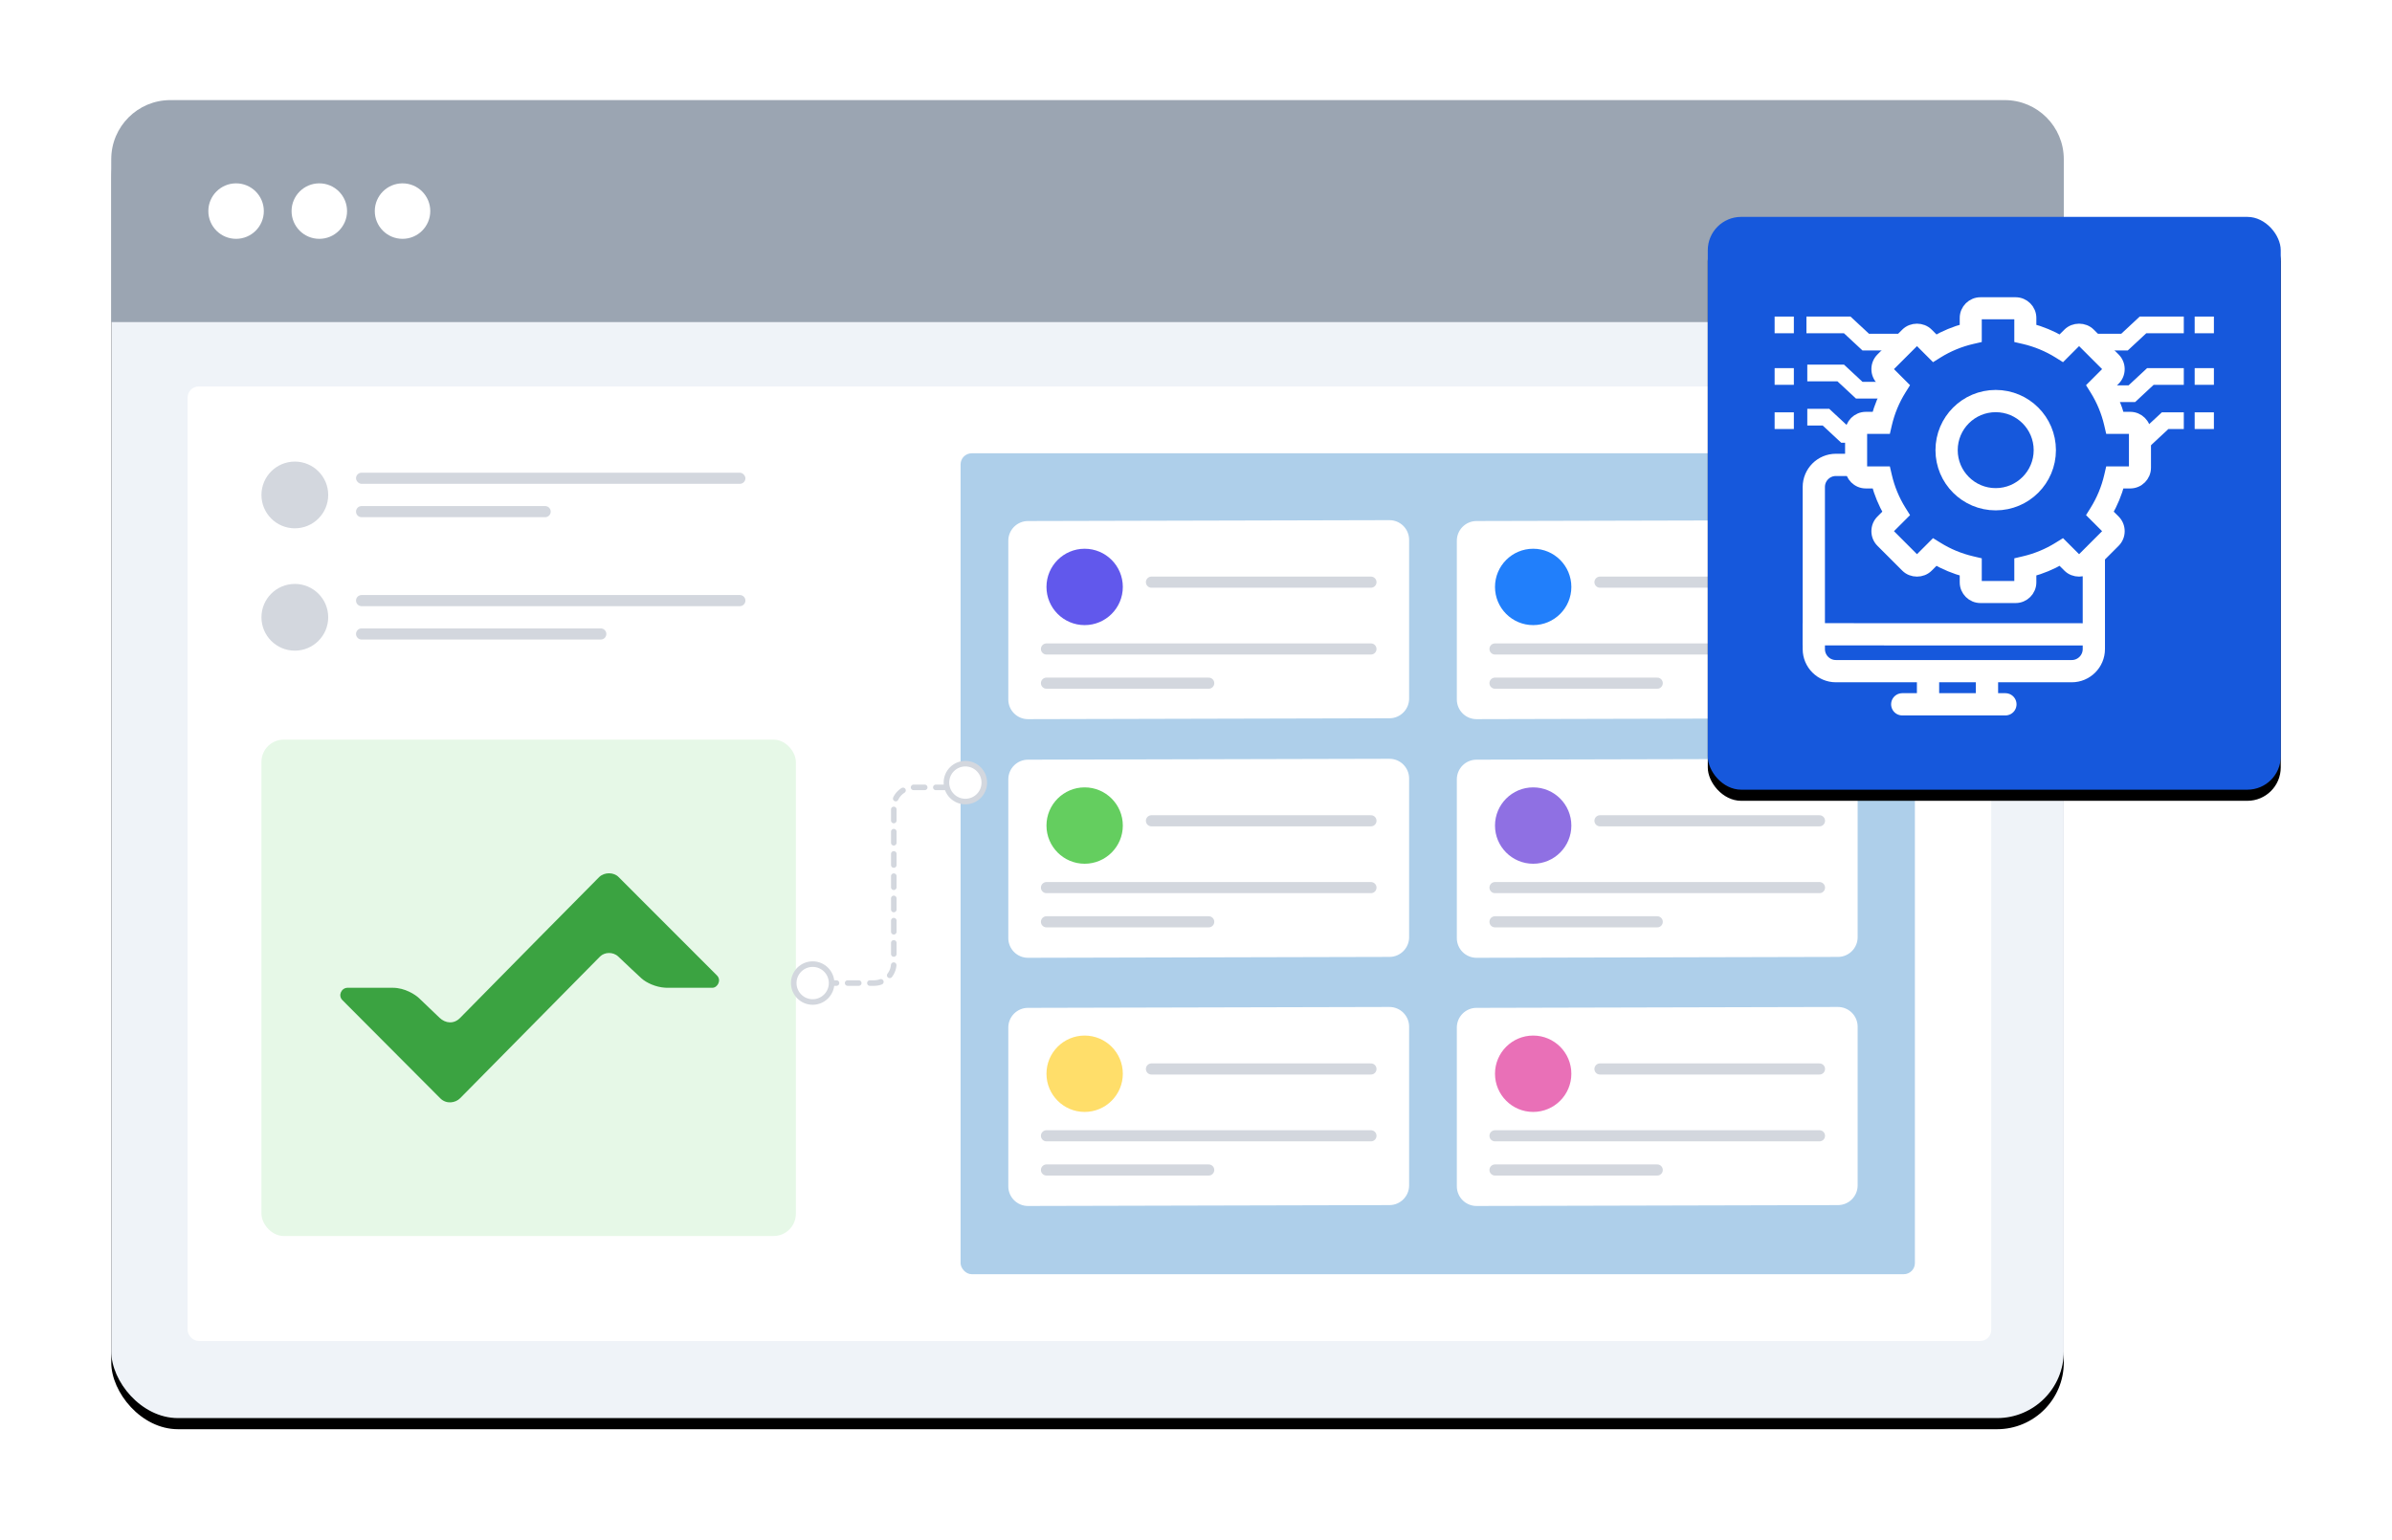
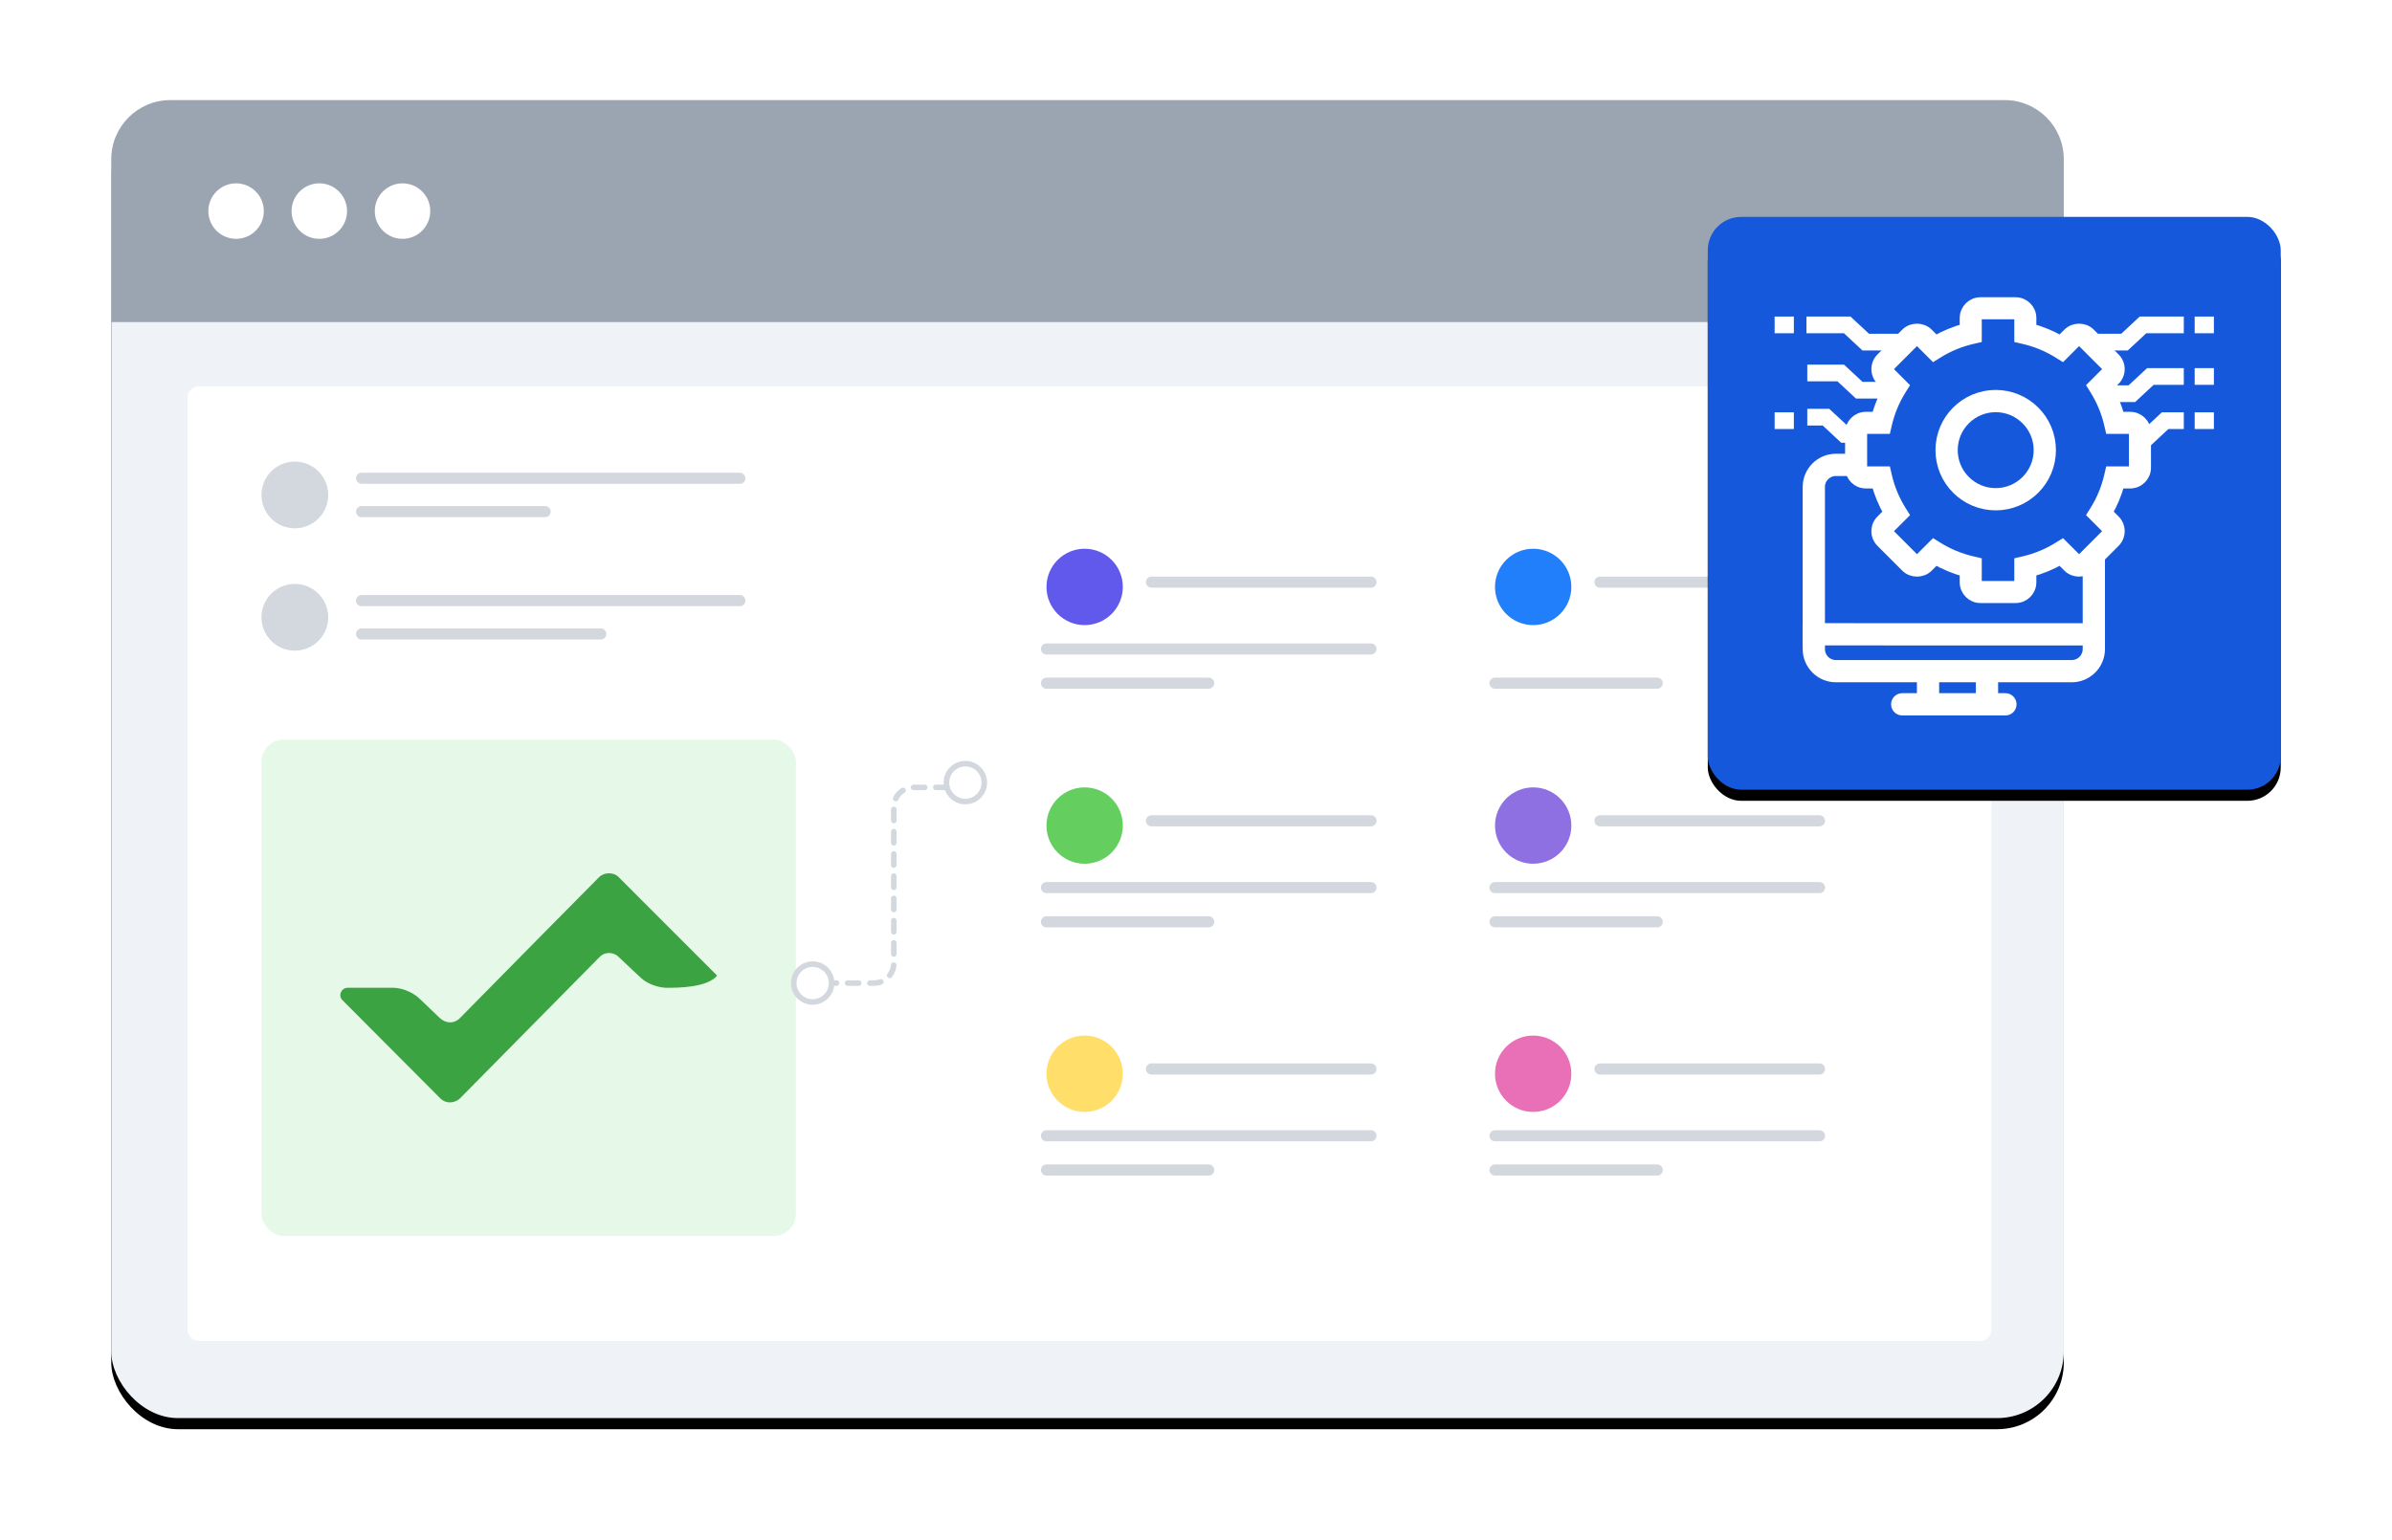
<svg xmlns="http://www.w3.org/2000/svg" xmlns:xlink="http://www.w3.org/1999/xlink" width="430px" height="277px" viewBox="0 0 430 277" version="1.1">
  <title>Smooth-System-Integrations 2</title>
  <defs>
    <rect id="path-1" x="0" y="0" width="351" height="237" rx="12" />
    <filter x="-8.8%" y="-12.2%" width="117.7%" height="126.2%" filterUnits="objectBoundingBox" id="filter-2">
      <feOffset dx="0" dy="2" in="SourceAlpha" result="shadowOffsetOuter1" />
      <feGaussianBlur stdDeviation="10" in="shadowOffsetOuter1" result="shadowBlurOuter1" />
      <feColorMatrix values="0 0 0 0 0   0 0 0 0 0   0 0 0 0 0  0 0 0 0.1 0" type="matrix" in="shadowBlurOuter1" />
    </filter>
-     <rect id="path-3" x="0" y="0" width="324.234" height="171.645" rx="2" />
    <rect id="path-5" x="0" y="0" width="324.234" height="171.645" rx="2" />
    <rect id="path-7" x="0" y="0" width="103" height="103" rx="6" />
    <filter x="-30.1%" y="-28.2%" width="160.2%" height="160.2%" filterUnits="objectBoundingBox" id="filter-8">
      <feOffset dx="0" dy="2" in="SourceAlpha" result="shadowOffsetOuter1" />
      <feGaussianBlur stdDeviation="10" in="shadowOffsetOuter1" result="shadowBlurOuter1" />
      <feColorMatrix values="0 0 0 0 0   0 0 0 0 0   0 0 0 0 0  0 0 0 0.1 0" type="matrix" in="shadowBlurOuter1" />
    </filter>
  </defs>
  <g id="Page-1" stroke="none" stroke-width="1" fill="none" fill-rule="evenodd">
    <g id="Integrated-Laboratory-Automation" transform="translate(-871, -6263)">
      <g id="Smooth-System-Integrations" transform="translate(891, 6281)">
        <g id="Group-68">
          <g id="Group-63">
            <g id="Rectangle">
              <use fill="black" fill-opacity="1" filter="url(#filter-2)" xlink:href="#path-1" />
              <use fill="#EFF3F8" fill-rule="evenodd" xlink:href="#path-1" />
            </g>
            <path d="M10.621,0 L340.379,0 C346.245,0 351,4.758 351,10.626 L351,39.916 L351,39.916 L0,39.916 L0,10.626 C0,4.758 4.755,0 10.621,0 Z" id="Rectangle" fill="#9BA5B2" fill-rule="nonzero" />
            <ellipse id="Oval" fill="#FFFFFF" fill-rule="nonzero" cx="22.44" cy="19.958" rx="4.987" ry="4.989" />
            <ellipse id="Oval-Copy-7" fill="#FFFFFF" fill-rule="nonzero" cx="37.401" cy="19.958" rx="4.987" ry="4.989" />
            <ellipse id="Oval-Copy-8" fill="#FFFFFF" fill-rule="nonzero" cx="52.361" cy="19.958" rx="4.987" ry="4.989" />
            <g id="Group-14" transform="translate(13.724, 51.494)">
              <g id="Mask" fill="#FFFFFF" fill-rule="nonzero">
                <rect id="path-3" x="0" y="0" width="324.234" height="171.645" rx="2" />
              </g>
              <g id="Path-30-Clipped">
                <mask id="mask-4" fill="white">
                  <use xlink:href="#path-3" />
                </mask>
                <g id="path-3" />
                <path d="M110.651,107.278 L123.408,107.278 C125.364,107.278 126.949,105.693 126.949,103.736 L126.949,75.633 C126.949,73.677 128.534,72.091 130.489,72.091 L138.957,72.091 L138.957,72.091" id="Path-30" stroke="#D3D7DE" stroke-linecap="round" stroke-linejoin="round" stroke-dasharray="2" mask="url(#mask-4)" />
              </g>
              <g id="Group-65-Clipped">
                <mask id="mask-6" fill="white">
                  <use xlink:href="#path-5" />
                </mask>
                <g id="path-3" />
              </g>
            </g>
            <rect id="Rectangle" fill="#E6F8E7" fill-rule="nonzero" x="27" y="115" width="96.069" height="89.256" rx="4" />
-             <rect id="Rectangle" fill="#AECFEA" fill-rule="nonzero" x="152.681" y="63.509" width="171.552" height="147.615" rx="2" />
            <g id="Group-62" transform="translate(161.259, 75.533)">
-               <path d="M3.532,0.159 L68.503,-1.61296536e-16 C70.458,-0.005 72.047,1.577 72.052,3.533 C72.052,3.536 72.052,3.539 72.052,3.542 L72.052,32.084 C72.052,34.037 70.472,35.622 68.52,35.627 L3.549,35.785 C1.594,35.79 0.005,34.208 0,32.252 C0,32.249 0,32.246 0,32.243 L0,3.701 C0,1.748 1.58,0.164 3.532,0.159 Z" id="Rectangle" fill="#FFFFFF" fill-rule="nonzero" />
              <g id="Group-64" transform="translate(6.862, 5.141)">
                <g id="Oval-2">
                  <ellipse id="Oval" fill="#6158EC" fill-rule="nonzero" cx="6.862" cy="6.866" rx="6.862" ry="6.866" />
                  <line x1="0" y1="18.023" x2="58.328" y2="18.023" id="Path-32" stroke="#D3D7DE" stroke-width="2" stroke-linecap="round" stroke-linejoin="round" />
                  <line x1="0" y1="24.172" x2="29.164" y2="24.172" id="Path-32-Copy" stroke="#D3D7DE" stroke-width="2" stroke-linecap="round" stroke-linejoin="round" />
                </g>
                <line x1="18.871" y1="6.008" x2="58.328" y2="6.008" id="Path-31" stroke="#D3D7DE" stroke-width="2" stroke-linecap="round" stroke-linejoin="round" />
              </g>
            </g>
            <g id="Group-62-Copy-4" transform="translate(161.259, 118.444)">
              <path d="M3.532,0.159 L68.503,-1.61296536e-16 C70.458,-0.005 72.047,1.577 72.052,3.533 C72.052,3.536 72.052,3.539 72.052,3.542 L72.052,32.084 C72.052,34.037 70.472,35.622 68.52,35.627 L3.549,35.785 C1.594,35.79 0.005,34.208 0,32.252 C0,32.249 0,32.246 0,32.243 L0,3.701 C0,1.748 1.58,0.164 3.532,0.159 Z" id="Rectangle" fill="#FFFFFF" fill-rule="nonzero" />
              <g id="Group-64" transform="translate(6.862, 5.141)">
                <g id="Oval-2">
                  <ellipse id="Oval" fill="#64CE5F" fill-rule="nonzero" cx="6.862" cy="6.866" rx="6.862" ry="6.866" />
                  <line x1="0" y1="18.023" x2="58.328" y2="18.023" id="Path-32" stroke="#D3D7DE" stroke-width="2" stroke-linecap="round" stroke-linejoin="round" />
                  <line x1="0" y1="24.172" x2="29.164" y2="24.172" id="Path-32-Copy" stroke="#D3D7DE" stroke-width="2" stroke-linecap="round" stroke-linejoin="round" />
                </g>
                <line x1="18.871" y1="6.008" x2="58.328" y2="6.008" id="Path-31" stroke="#D3D7DE" stroke-width="2" stroke-linecap="round" stroke-linejoin="round" />
              </g>
            </g>
            <g id="Group-62-Copy" transform="translate(241.889, 75.533)">
              <path d="M3.532,0.159 L68.503,-1.61296536e-16 C70.458,-0.005 72.047,1.577 72.052,3.533 C72.052,3.536 72.052,3.539 72.052,3.542 L72.052,32.084 C72.052,34.037 70.472,35.622 68.52,35.627 L3.549,35.785 C1.594,35.79 0.005,34.208 0,32.252 C0,32.249 0,32.246 0,32.243 L0,3.701 C0,1.748 1.58,0.164 3.532,0.159 Z" id="Rectangle" fill="#FFFFFF" fill-rule="nonzero" />
              <g id="Group-64" transform="translate(6.862, 5.141)">
                <g id="Oval-2">
                  <ellipse id="Oval" fill="#217FFB" fill-rule="nonzero" cx="6.862" cy="6.866" rx="6.862" ry="6.866" />
-                   <line x1="0" y1="18.023" x2="58.328" y2="18.023" id="Path-32" stroke="#D3D7DE" stroke-width="2" stroke-linecap="round" stroke-linejoin="round" />
                  <line x1="0" y1="24.172" x2="29.164" y2="24.172" id="Path-32-Copy" stroke="#D3D7DE" stroke-width="2" stroke-linecap="round" stroke-linejoin="round" />
                </g>
                <line x1="18.871" y1="6.008" x2="58.328" y2="6.008" id="Path-31" stroke="#D3D7DE" stroke-width="2" stroke-linecap="round" stroke-linejoin="round" />
              </g>
            </g>
            <g id="Group-62-Copy-5" transform="translate(241.889, 118.444)" fill-rule="nonzero">
              <path d="M3.532,0.159 L68.503,-1.61296536e-16 C70.458,-0.005 72.047,1.577 72.052,3.533 C72.052,3.536 72.052,3.539 72.052,3.542 L72.052,32.084 C72.052,34.037 70.472,35.622 68.52,35.627 L3.549,35.785 C1.594,35.79 0.005,34.208 0,32.252 C0,32.249 0,32.246 0,32.243 L0,3.701 C0,1.748 1.58,0.164 3.532,0.159 Z" id="Rectangle" fill="#FFFFFF" />
              <g id="Group-64" transform="translate(6.862, 5.141)">
                <g id="Oval-2">
                  <ellipse id="Oval" fill="#8F70E3" cx="6.862" cy="6.866" rx="6.862" ry="6.866" />
                  <line x1="0" y1="18.023" x2="58.328" y2="18.023" id="Path-32" stroke="#D3D7DE" stroke-width="2" fill="#D8D8D8" stroke-linecap="round" stroke-linejoin="round" />
                  <line x1="0" y1="24.172" x2="29.164" y2="24.172" id="Path-32-Copy" stroke="#D3D7DE" stroke-width="2" fill="#D8D8D8" stroke-linecap="round" stroke-linejoin="round" />
                </g>
                <line x1="18.871" y1="6.008" x2="58.328" y2="6.008" id="Path-31" stroke="#D3D7DE" stroke-width="2" fill="#D8D8D8" stroke-linecap="round" stroke-linejoin="round" />
              </g>
            </g>
            <g id="Group-62-Copy-2" transform="translate(241.889, 163.072)">
              <path d="M3.532,0.159 L68.503,-1.61296536e-16 C70.458,-0.005 72.047,1.577 72.052,3.533 C72.052,3.536 72.052,3.539 72.052,3.542 L72.052,32.084 C72.052,34.037 70.472,35.622 68.52,35.627 L3.549,35.785 C1.594,35.79 0.005,34.208 0,32.252 C0,32.249 0,32.246 0,32.243 L0,3.701 C0,1.748 1.58,0.164 3.532,0.159 Z" id="Rectangle" fill="#FFFFFF" fill-rule="nonzero" />
              <g id="Group-64" transform="translate(6.862, 5.141)">
                <g id="Oval-2">
                  <ellipse id="Oval" fill="#E970B7" fill-rule="nonzero" cx="6.862" cy="6.866" rx="6.862" ry="6.866" />
                  <line x1="0" y1="18.023" x2="58.328" y2="18.023" id="Path-32" stroke="#D3D7DE" stroke-width="2" stroke-linecap="round" stroke-linejoin="round" />
                  <line x1="0" y1="24.172" x2="29.164" y2="24.172" id="Path-32-Copy" stroke="#D3D7DE" stroke-width="2" stroke-linecap="round" stroke-linejoin="round" />
                </g>
                <line x1="18.871" y1="6.008" x2="58.328" y2="6.008" id="Path-31" stroke="#D3D7DE" stroke-width="2" stroke-linecap="round" stroke-linejoin="round" />
              </g>
            </g>
            <g id="Group-62-Copy-3" transform="translate(161.259, 163.072)">
              <path d="M3.532,0.159 L68.503,-1.61296536e-16 C70.458,-0.005 72.047,1.577 72.052,3.533 C72.052,3.536 72.052,3.539 72.052,3.542 L72.052,32.084 C72.052,34.037 70.472,35.622 68.52,35.627 L3.549,35.785 C1.594,35.79 0.005,34.208 0,32.252 C0,32.249 0,32.246 0,32.243 L0,3.701 C0,1.748 1.58,0.164 3.532,0.159 Z" id="Rectangle" fill="#FFFFFF" fill-rule="nonzero" />
              <g id="Group-64" transform="translate(6.862, 5.141)">
                <g id="Oval-2">
                  <ellipse id="Oval" fill="#FFDE6A" fill-rule="nonzero" cx="6.862" cy="6.866" rx="6.862" ry="6.866" />
                  <line x1="0" y1="18.023" x2="58.328" y2="18.023" id="Path-32" stroke="#D3D7DE" stroke-width="2" stroke-linecap="round" stroke-linejoin="round" />
                  <line x1="0" y1="24.172" x2="29.164" y2="24.172" id="Path-32-Copy" stroke="#D3D7DE" stroke-width="2" stroke-linecap="round" stroke-linejoin="round" />
                </g>
                <line x1="18.871" y1="6.008" x2="58.328" y2="6.008" id="Path-31" stroke="#D3D7DE" stroke-width="2" stroke-linecap="round" stroke-linejoin="round" />
              </g>
            </g>
          </g>
          <circle id="Oval" fill="#D3D7DE" fill-rule="nonzero" cx="33" cy="71" r="6" />
          <circle id="Oval-Copy-3" fill="#D3D7DE" fill-rule="nonzero" cx="33" cy="93" r="6" />
          <g id="Group-16" transform="translate(44, 67)" fill="#D3D7DE">
            <rect id="Rectangle" x="0" y="0" width="70" height="2" rx="1" />
            <path d="M1,22 L69,22 C69.552,22 70,22.448 70,23 C70,23.552 69.552,24 69,24 L1,24 C0.448,24 5.11724585e-16,23.552 0,23 C-6.76353751e-17,22.448 0.448,22 1,22 Z" id="Rectangle-Copy-31" />
            <path d="M1,6 L34,6 C34.552,6 35,6.448 35,7 C35,7.552 34.552,8 34,8 L1,8 C0.448,8 5.11724585e-16,7.552 0,7 C-6.76353751e-17,6.448 0.448,6 1,6 Z" id="Rectangle-Copy-30" />
            <path d="M1,28 L44,28 C44.552,28 45,28.448 45,29 C45,29.552 44.552,30 44,30 L1,30 C0.448,30 -1.04258765e-15,29.552 0,29 C-6.76353751e-17,28.448 0.448,28 1,28 Z" id="Rectangle-Copy-39" />
          </g>
          <g id="CH-logo-green-black-text-200px" transform="translate(41.173, 139.033)" fill="#3BA341" fill-rule="nonzero">
            <g id="Group-2-Copy-12">
-               <path d="M17.973,40.467 C13.303,35.784 1.029,23.477 0.364,22.792 C-0.457,21.945 0.219,20.586 1.315,20.588 C2.03,20.589 7.232,20.59 9.434,20.588 C11.636,20.586 13.511,21.837 14.164,22.461 C15.144,23.399 16.639,24.83 17.836,25.976 C18.918,27.011 20.416,27.145 21.527,26.017 C27.381,20.074 45.785,1.394 46.545,0.672 C47.515,-0.249 49.181,-0.198 50.025,0.672 C50.868,1.542 67.076,17.706 67.738,18.398 C68.55,19.247 67.815,20.586 66.884,20.588 C65.954,20.589 60.567,20.586 58.76,20.586 C58.64,20.586 58.52,20.582 58.399,20.575 C56.71,20.476 55.037,19.697 54.148,18.9 C53.565,18.377 51.491,16.416 49.974,14.976 C49.014,14.067 47.498,14.174 46.702,14.96 C45.906,15.745 22.244,39.725 21.542,40.447 C20.715,41.296 19.078,41.574 17.973,40.467 Z" id="Path-Copy-30" />
+               <path d="M17.973,40.467 C13.303,35.784 1.029,23.477 0.364,22.792 C-0.457,21.945 0.219,20.586 1.315,20.588 C2.03,20.589 7.232,20.59 9.434,20.588 C11.636,20.586 13.511,21.837 14.164,22.461 C15.144,23.399 16.639,24.83 17.836,25.976 C18.918,27.011 20.416,27.145 21.527,26.017 C27.381,20.074 45.785,1.394 46.545,0.672 C47.515,-0.249 49.181,-0.198 50.025,0.672 C50.868,1.542 67.076,17.706 67.738,18.398 C65.954,20.589 60.567,20.586 58.76,20.586 C58.64,20.586 58.52,20.582 58.399,20.575 C56.71,20.476 55.037,19.697 54.148,18.9 C53.565,18.377 51.491,16.416 49.974,14.976 C49.014,14.067 47.498,14.174 46.702,14.96 C45.906,15.745 22.244,39.725 21.542,40.447 C20.715,41.296 19.078,41.574 17.973,40.467 Z" id="Path-Copy-30" />
            </g>
          </g>
          <ellipse id="Oval" stroke="#D3D7DE" fill="#FFFFFF" fill-rule="nonzero" cx="126.091" cy="158.772" rx="3.404" ry="3.406" />
          <ellipse id="Oval-Copy-10" stroke="#D3D7DE" fill="#FFFFFF" fill-rule="nonzero" cx="153.539" cy="122.727" rx="3.404" ry="3.406" />
        </g>
        <g id="Group-69" transform="translate(287, 21)">
          <g id="path-5">
            <use fill="black" fill-opacity="1" filter="url(#filter-8)" xlink:href="#path-7" />
            <use fill="#1658DC" fill-rule="evenodd" xlink:href="#path-7" />
          </g>
          <g id="3rd-Party-API-Integrations" transform="translate(12.017, 15.45)">
            <g id="Group-Copy-11" transform="translate(7.044, 29.144)">
              <line x1="15.897" y1="43.054" x2="34.443" y2="43.054" id="Path-4548-Copy" stroke="#FFFFFF" stroke-width="4" stroke-linecap="round" />
              <line x1="20.533" y1="42.392" x2="20.533" y2="37.093" id="Path-4548-Copy" stroke="#FFFFFF" stroke-width="4" stroke-linecap="round" />
              <line x1="31.131" y1="42.392" x2="31.131" y2="37.093" id="Path-4548-Copy" stroke="#FFFFFF" stroke-width="4" stroke-linecap="round" />
              <path d="M0.002,2.638 C-0.004,1.181 1.183,1.16483534e-08 2.637,1.16483534e-08 L47.552,1.16483534e-08 C49.013,1.16483534e-08 50.203,1.192 50.209,2.638 L50.338,34.455 C50.344,35.912 49.157,37.093 47.703,37.093 L2.788,37.093 C1.327,37.093 0.137,35.9 0.131,34.455 L0.002,2.638 Z" id="Rectangle-990" fill="#FFFFFF" fill-rule="nonzero" />
              <path d="M42.265,0 L46.366,0 C48.561,0 50.34,1.779 50.34,3.974 L50.34,33.118 C50.34,35.313 48.561,37.093 46.366,37.093 L15.42,37.093 L15.42,37.093 L3.974,37.093 C1.779,37.093 0,35.313 0,33.118 L0,27.476 L0,27.476 L0,3.974 C0,1.779 1.779,0 3.974,0 L6.293,0 L6.293,0" id="Rectangle" stroke="#FFFFFF" stroke-width="4" fill="#1658DC" fill-rule="nonzero" stroke-linecap="round" transform="translate(25.17, 18.546) scale(-1, 1) translate(-25.17, -18.546) " />
              <line x1="8.85644113e-07" y1="30.462" x2="50.34" y2="30.476" id="Path-4548" stroke="#FFFFFF" stroke-width="4" stroke-linecap="square" />
            </g>
            <polyline id="Path-173" stroke="#FFFFFF" stroke-width="3" points="5.873 20.566 9.232 20.566 12.563 23.663 19.396 23.663" />
            <polyline id="Path-173-Copy" stroke="#FFFFFF" stroke-width="3" transform="translate(66.795, 22.745) scale(-1, 1) translate(-66.795, -22.745) " points="60.034 21.196 63.392 21.196 66.723 24.294 73.556 24.294" />
            <polyline id="Path-173" stroke="#FFFFFF" stroke-width="3" points="5.873 12.617 11.881 12.617 15.212 15.715 22.045 15.715" />
            <polyline id="Path-173-Copy-2" stroke="#FFFFFF" stroke-width="3" transform="translate(65.47, 14.796) scale(-1, 1) translate(-65.47, -14.796) " points="57.384 13.247 63.392 13.247 66.723 16.345 73.556 16.345" />
            <polyline id="Path-173" stroke="#FFFFFF" stroke-width="3" points="5.719 3.974 13.052 3.974 16.383 7.072 27.19 7.072" />
            <polyline id="Path-173-Copy-3" stroke="#FFFFFF" stroke-width="3" transform="translate(62.82, 5.523) scale(-1, 1) translate(-62.82, -5.523) " points="52.085 3.974 59.418 3.974 62.749 7.072 73.556 7.072" />
            <g id="Pre-Configured-Automated-Workflows" transform="translate(13.668, 0)" fill-rule="nonzero">
              <path d="M30.07,52.28 C32.372,52.28 29.144,50.221 31.119,47.938 C32.418,46.437 35.784,46.043 37.116,45.321 C39.653,43.946 39.4,49.543 41.414,47.417 C42.775,45.979 46.363,43.328 46.595,41.53 C46.766,40.202 43.598,39.765 44.153,38.419 C44.56,37.431 46.274,32.672 47.111,31.886 C48.752,30.346 51.181,33.045 51.181,30.952 C51.181,29.348 52.303,23.912 51.129,22.731 C49.773,21.368 47.397,23.786 46.64,22.107 C46.237,21.215 44.167,16.671 44.276,15.609 C44.413,14.264 46.426,13.591 46.264,12.344 C46.104,11.111 44.914,10.115 44.039,9.257 C43.468,8.697 41.154,6.228 40.361,6.166 C38.934,6.053 38.855,8.712 37.322,8.652 C36.457,8.618 35.693,8.007 34.969,7.667 C33.982,7.204 31.451,7.107 30.68,5.853 C30.061,4.846 31.212,2.695 30.416,2.017 C29.587,1.31 26.602,1.145 21.462,1.52 L20.927,5.954 C18.095,7.76 15.973,8.637 14.561,8.585 C12.827,8.522 12.468,6.014 11.324,6.271 C8.562,6.893 6.053,10.882 4.836,12.079 C3.638,13.257 8.508,12.802 7.897,15.186 C7.293,17.539 5.584,20.259 4.891,21.745 C4.478,22.63 1.901,21.254 1.065,22.429 C-1.019,25.356 0.598,28.728 0.598,31.165 C0.598,33.024 3.559,29.928 5.11,31.867 C6.495,33.599 7.044,36.753 7.76,38.268 C8.341,39.499 4.891,39.686 5.347,41.818 C5.903,44.412 9.751,46.684 10.901,47.898 C12.362,49.44 12.413,46.424 14.59,45.807 C16.032,45.398 19.595,47.245 20.843,47.833 C22.099,48.425 20.053,51.711 21.681,52.523 C24.037,53.699 28.085,52.28 30.07,52.28 Z" id="Oval" fill="#1658DC" />
              <path d="M50.26,20.604 L48.28,20.604 C47.775,18.728 47.031,16.934 46.062,15.25 L47.461,13.852 C47.977,13.337 48.261,12.651 48.261,11.923 C48.261,11.194 47.977,10.509 47.461,9.995 L42.993,5.525 C41.963,4.495 40.168,4.493 39.134,5.525 L37.735,6.923 C36.052,5.954 34.256,5.212 32.381,4.707 L32.381,2.727 C32.381,1.22 31.158,0 29.654,0 L23.334,0 C21.83,0 20.607,1.22 20.607,2.727 L20.607,4.707 C18.732,5.212 16.936,5.954 15.252,6.923 L13.852,5.525 C12.82,4.493 11.023,4.495 9.993,5.525 L5.525,9.995 C5.011,10.509 4.727,11.195 4.727,11.923 C4.727,12.652 5.011,13.337 5.525,13.854 L6.924,15.25 C5.957,16.934 5.212,18.728 4.708,20.604 L2.727,20.604 C1.223,20.604 7.09405867e-11,21.829 7.09405867e-11,23.335 L7.09405867e-11,29.653 C7.09405867e-11,31.157 1.223,32.382 2.727,32.382 L4.708,32.382 C5.213,34.256 5.957,36.053 6.926,37.736 L5.526,39.134 C5.011,39.65 4.727,40.337 4.727,41.066 C4.727,41.796 5.011,42.479 5.526,42.994 L9.993,47.461 C11.025,48.493 12.822,48.496 13.854,47.461 L15.253,46.063 C16.938,47.033 18.732,47.774 20.607,48.281 L20.607,50.264 C20.607,51.766 21.83,52.989 23.336,52.989 L29.654,52.989 C31.158,52.989 32.381,51.766 32.381,50.264 L32.381,48.281 C34.256,47.774 36.052,47.033 37.736,46.063 L39.136,47.461 C40.168,48.496 41.963,48.493 42.995,47.461 L47.463,42.994 C47.977,42.479 48.261,41.796 48.261,41.066 C48.261,40.337 47.977,39.651 47.463,39.134 L46.063,37.736 C47.031,36.053 47.776,34.256 48.281,32.382 L50.26,32.382 C51.766,32.382 52.989,31.157 52.989,29.653 L52.989,23.335 C52.988,21.829 51.764,20.604 50.26,20.604 L50.26,20.604 Z M51.026,29.653 C51.026,30.077 50.683,30.42 50.26,30.42 L46.735,30.42 L46.559,31.176 C46.048,33.372 45.186,35.454 43.995,37.373 L43.582,38.034 L46.074,40.524 C46.374,40.822 46.374,41.308 46.074,41.606 L41.606,46.076 C41.308,46.372 40.822,46.373 40.523,46.076 L38.031,43.584 L37.37,43.993 C35.456,45.187 33.374,46.048 31.178,46.559 L30.419,46.738 L30.419,50.262 C30.419,50.686 30.076,51.024 29.654,51.024 L23.334,51.024 C22.912,51.024 22.569,50.686 22.569,50.262 L22.569,46.738 L21.81,46.559 C19.615,46.048 17.532,45.187 15.618,43.993 L14.955,43.584 L12.465,46.076 C12.164,46.373 11.679,46.372 11.382,46.076 L6.914,41.606 C6.614,41.308 6.614,40.82 6.914,40.524 L9.406,38.034 L8.993,37.373 C7.802,35.459 6.938,33.372 6.429,31.176 L6.253,30.42 L2.727,30.42 C2.305,30.42 1.962,30.077 1.962,29.653 L1.962,23.335 C1.962,22.911 2.305,22.566 2.727,22.566 L6.253,22.566 L6.429,21.81 C6.94,19.613 7.802,17.532 8.993,15.618 L9.406,14.956 L6.914,12.464 C6.614,12.166 6.614,11.678 6.914,11.379 L11.382,6.914 C11.679,6.615 12.166,6.613 12.465,6.914 L14.955,9.407 L15.618,8.993 C17.532,7.802 19.614,6.937 21.81,6.427 L22.569,6.253 L22.569,2.727 C22.569,2.304 22.912,1.961 23.334,1.961 L29.652,1.961 C30.076,1.961 30.419,2.304 30.419,2.727 L30.419,6.253 L31.178,6.427 C33.372,6.939 35.456,7.802 37.37,8.993 L38.031,9.407 L40.523,6.914 C40.824,6.613 41.308,6.615 41.606,6.914 L46.074,11.379 C46.374,11.681 46.374,12.168 46.074,12.464 L43.582,14.956 L43.995,15.618 C45.186,17.531 46.049,19.613 46.559,21.81 L46.735,22.566 L50.26,22.566 C50.683,22.566 51.026,22.911 51.026,23.335 L51.026,29.653 L51.026,29.653 Z" id="Shape" stroke="#FFFFFF" stroke-width="2" fill="#FFFFFF" />
            </g>
            <circle id="Oval" stroke="#FFFFFF" stroke-width="4" fill="#1658DC" fill-rule="nonzero" cx="39.742" cy="26.495" r="8.827" />
            <line x1="75.51" y1="3.974" x2="78.967" y2="3.974" id="Path-174" stroke="#FFFFFF" stroke-width="3" />
            <line x1="75.51" y1="13.247" x2="78.967" y2="13.247" id="Path-174-Copy" stroke="#FFFFFF" stroke-width="3" />
            <line x1="75.51" y1="21.196" x2="78.967" y2="21.196" id="Path-174-Copy-2" stroke="#FFFFFF" stroke-width="3" />
            <line x1="0" y1="3.974" x2="3.457" y2="3.974" id="Path-174" stroke="#FFFFFF" stroke-width="3" />
-             <line x1="0" y1="13.247" x2="3.457" y2="13.247" id="Path-174-Copy" stroke="#FFFFFF" stroke-width="3" />
            <line x1="0" y1="21.196" x2="3.457" y2="21.196" id="Path-174-Copy-2" stroke="#FFFFFF" stroke-width="3" />
          </g>
        </g>
      </g>
    </g>
  </g>
</svg>